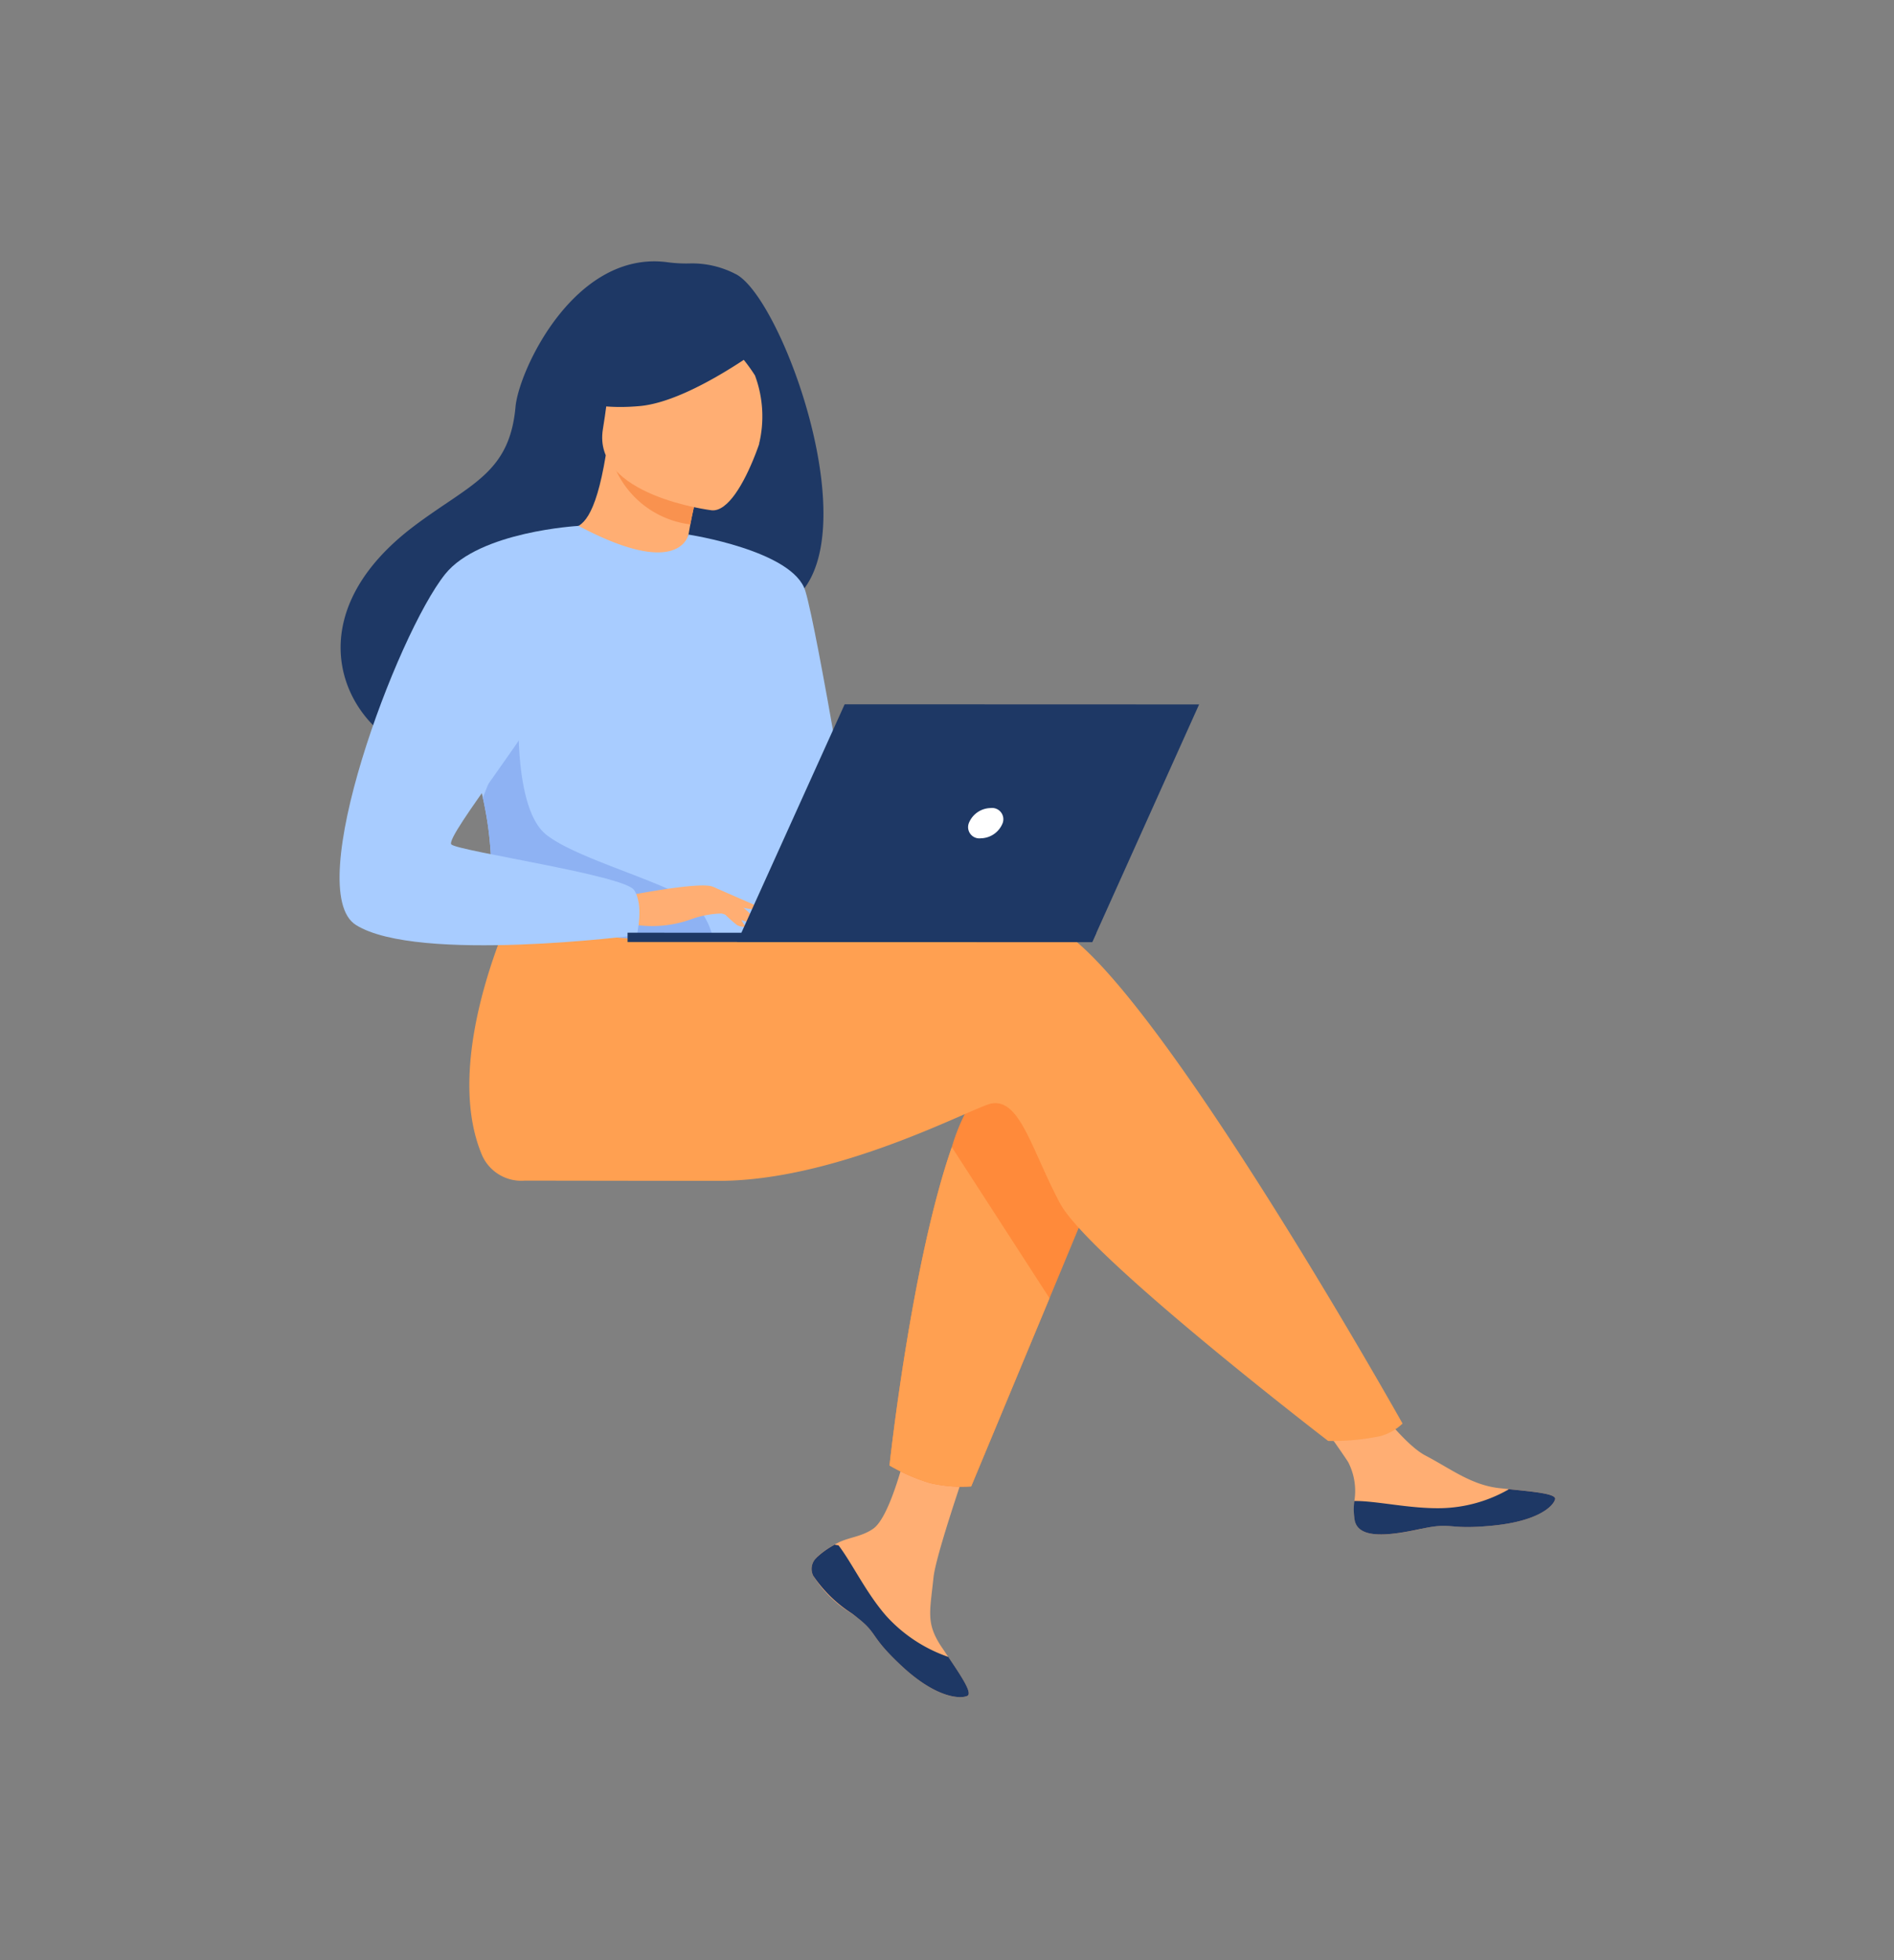
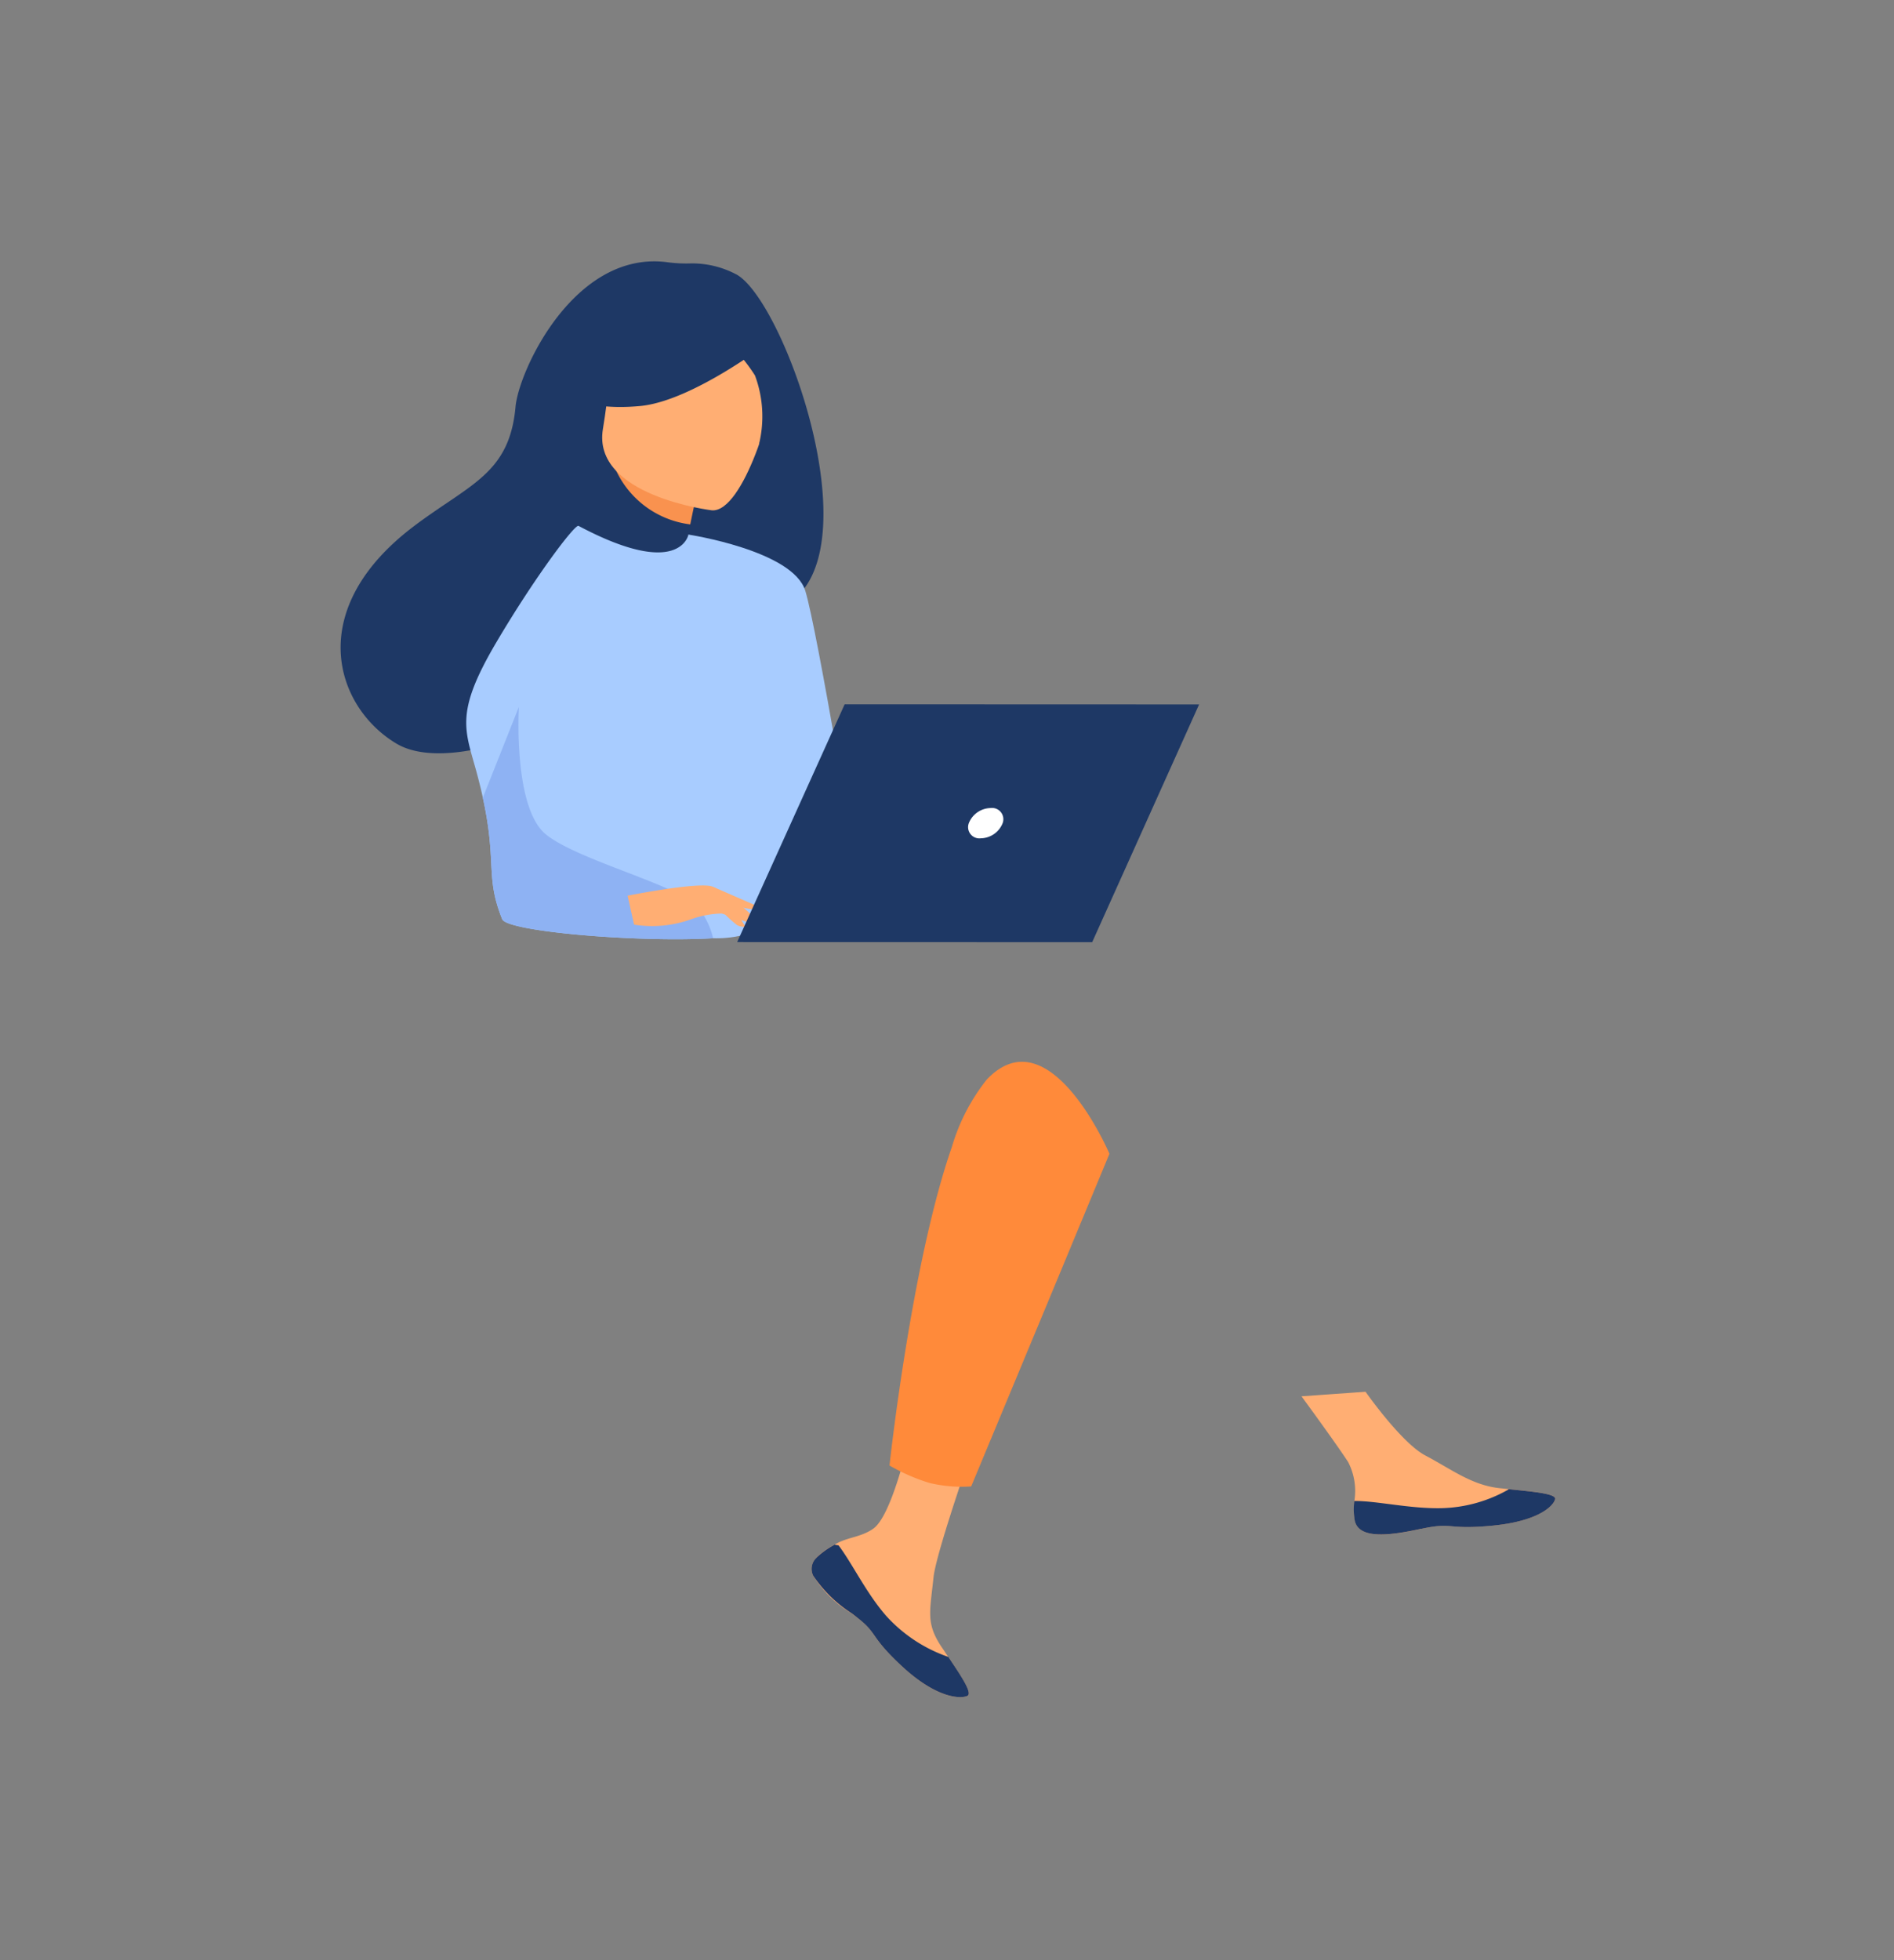
<svg xmlns="http://www.w3.org/2000/svg" width="145" height="150" viewBox="0 0 145 150">
  <rect x="0" y="0" width="145" height="150" fill="#808080" stroke="none" />
  <g id="组_309" data-name="组 309" transform="translate(-361)">
    <rect id="矩形_281" data-name="矩形 281" width="145" height="150" transform="translate(361)" fill="#fff" opacity="0" />
    <g id="组_308" data-name="组 308" transform="translate(-171.779 -62.294)">
      <g id="组_7" data-name="组 7" transform="translate(558.779 82.294)">
        <path id="路径_21" data-name="路径 21" d="M677.829,382.268a1.162,1.162,0,0,0-.253,1.349s0,.006,0,.006a8.776,8.776,0,0,0,2.96,2.911q.27.192.475.356c.037.027.073.058.107.085s.055.046.082.067c1.3,1.075.813,1.322,3.152,3.5,2.667,2.485,4.5,2.53,5.024,2.305.441-.192-.457-1.51-1.449-2.99-.049-.07-.094-.143-.146-.216-.131-.2-.265-.4-.4-.594-1.166-1.781-.865-2.619-.588-5.271.225-2.156,3.751-12.04,3.751-12.04l-5.112-.789s-1.544,7.871-3.24,9.083c-.907.646-1.921.655-2.8,1.133-.061.033-.122.067-.183.1a6.577,6.577,0,0,0-1.4,1Z" transform="translate(-641.327 -283.057)" fill="#ffae73" />
        <path id="路径_22" data-name="路径 22" d="M677.829,405.825a1.162,1.162,0,0,0-.253,1.349s0,.006,0,.006a10.169,10.169,0,0,0,2.966,2.9c.177.131.332.253.469.365.037.027.073.058.107.085s.055.046.082.067c1.3,1.075.813,1.321,3.152,3.5,2.667,2.485,4.5,2.53,5.024,2.3.441-.192-.457-1.51-1.449-2.99a11.436,11.436,0,0,1-4.753-3.136c-1.547-1.769-2.6-4.022-3.651-5.4-.116-.018-.186-.03-.3-.052a6.576,6.576,0,0,0-1.4,1Z" transform="translate(-641.327 -306.613)" fill="#1e3865" />
        <path id="路径_23" data-name="路径 23" d="M804.7,376.252c.314,1.413,2.564,1.178,5.076.627s1.915.1,5.493-.25,4.659-1.547,4.768-2.022c.1-.423-1.669-.572-3.566-.767-.237-.024-.478-.052-.719-.076-2.141-.241-3.706-1.477-5.648-2.494-1.842-.962-4.586-4.881-4.586-4.881l-4.905.347s2.573,3.5,3.566,5.021a4.808,4.808,0,0,1,.481,2.99,5.068,5.068,0,0,0,.037,1.5Z" transform="translate(-726.974 -279.885)" fill="#ffae73" />
        <path id="路径_24" data-name="路径 24" d="M818.929,393.9c2.512-.548,1.915.1,5.493-.25s4.659-1.547,4.768-2.022c.1-.423-1.669-.572-3.566-.767l-.018.033a10.853,10.853,0,0,1-5.122,1.422c-2.427.052-5-.572-6.671-.548a5.068,5.068,0,0,0,.036,1.5c.314,1.413,2.564,1.178,5.076.627Z" transform="translate(-736.132 -296.904)" fill="#1e3865" />
        <path id="路径_25" data-name="路径 25" d="M713.885,290.5,709.3,301.542,703.3,315.956a10.774,10.774,0,0,1-3.179-.262,14.559,14.559,0,0,1-3.075-1.34s1.669-15.48,4.771-24.365a15.14,15.14,0,0,1,2.67-5.164C709.3,279.743,713.885,290.5,713.885,290.5Z" transform="translate(-654.948 -222.207)" fill="#ff8a3a" />
-         <path id="路径_26" data-name="路径 26" d="M635.746,243.91c-2.609-.755-9.418-.015-16.8,1.178A5.254,5.254,0,0,1,613.768,243h0l-18.586-1.306s-6.139,12.174-2.783,19.932a3.288,3.288,0,0,0,3.249,1.876h0s11.233.018,14.823.018c9.244,0,19.564-5.682,20.9-5.919,2.186-.39,3.057,3.52,5.24,7.628s20.532,18.193,20.532,18.193a17.872,17.872,0,0,0,3.986-.365,3.953,3.953,0,0,0,1.711-.965s-20.322-36.222-27.1-38.18Z" transform="translate(-581.464 -193.155)" fill="#ffa051" />
        <path id="路径_27" data-name="路径 27" d="M589.3,83.282a7.2,7.2,0,0,0-3.55-.828,10.752,10.752,0,0,1-1.714-.094c-7.095-.932-11.37,8.288-11.619,11.074-.463,5.115-3.486,5.895-7.743,9.1-8.538,6.422-6.038,13.888-1.37,16.665,2.8,1.666,7.734,0,7.734,0,.07.043,13.5-6.714,20.121-9.975,9.923-1.261,2.128-23.817-1.854-25.943Z" transform="translate(-558.951 -82.294)" fill="#1e3865" />
-         <path id="路径_28" data-name="路径 28" d="M625.651,140.337c.03.018-3.258,1.02-5.453.149-2.068-.819-3.633-3.861-3.6-3.864.941-.04,1.973-.773,2.771-5.6l.4.128,6.732,2.171s-.487,1.934-.8,3.773c-.265,1.547-.411,3.027-.043,3.246Z" transform="translate(-598.993 -116.183)" fill="#ffae73" />
        <path id="路径_29" data-name="路径 29" d="M633.739,133.618s-.268,1.044-.661,2.993a7.248,7.248,0,0,1-6.068-5.161l6.732,2.171Z" transform="translate(-606.234 -116.482)" fill="#f9924f" />
        <path id="路径_30" data-name="路径 30" d="M633.2,111.744s-9.211-1.108-8.349-6.233.25-8.718,6.166-8.224,6.729,2.6,6.906,4.373S635.617,111.9,633.2,111.744Z" transform="translate(-604.692 -92.69)" fill="#ffae73" />
        <path id="路径_31" data-name="路径 31" d="M631.548,97.82s-5.9,4.546-9.908,4.911-5.53-.789-5.53-.789a14.349,14.349,0,0,0,3.788-4.592,2.819,2.819,0,0,1,2.326-1.486C625.089,95.646,630.516,95.545,631.548,97.82Z" transform="translate(-598.653 -91.658)" fill="#1e3865" />
        <path id="路径_32" data-name="路径 32" d="M654.7,98.94a13.31,13.31,0,0,1,2.591,2.975,8.968,8.968,0,0,1,.3,5.3s3.075-5.347,1.337-7.947c-1.845-2.756-4.229-.332-4.229-.332Z" transform="translate(-625.493 -93.186)" fill="#1e3865" />
        <path id="路径_33" data-name="路径 33" d="M615.329,164.827c-.286,16.686-.082,13.2-2.122,14.783a8.577,8.577,0,0,1-3.69.716c-5.718.338-15.767-.509-16.147-1.455-1.318-3.273-.387-4.287-1.483-9.3-.116-.533-.256-1.108-.423-1.739-.917-3.441-1.809-4.613,1.449-10.14,2.954-5.006,6.02-9.068,6.3-8.922,7.786,4.138,8.413.664,8.413.664s7.85,7.25,7.71,15.389Z" transform="translate(-580.921 -128.527)" fill="#a8ccff" />
-         <path id="路径_34" data-name="路径 34" d="M709.3,316.452,703.3,330.867a10.775,10.775,0,0,1-3.179-.262,14.56,14.56,0,0,1-3.075-1.34s1.669-15.48,4.771-24.365l7.472,11.552Z" transform="translate(-654.948 -237.118)" fill="#ffa051" />
        <path id="路径_35" data-name="路径 35" d="M646.47,150.96s8.011,1.218,8.952,4.306,4.028,21.829,4.028,21.829-2.259,1.973-4.141.289-5.913-17.536-5.913-17.536l-2.923-8.888Z" transform="translate(-619.769 -130.052)" fill="#a8ccff" />
        <path id="路径_36" data-name="路径 36" d="M612.42,211.973c-5.718.338-15.767-.508-16.147-1.455-1.318-3.273-.387-4.287-1.483-9.3l2.759-6.949s-.46,7.74,2.089,9.774,10.438,3.934,11.677,5.633a5.928,5.928,0,0,1,1.105,2.293Z" transform="translate(-583.825 -160.174)" fill="#8eb2f3" />
        <path id="路径_37" data-name="路径 37" d="M631.19,239.929s5.639-1.124,6.55-.673a12.846,12.846,0,0,1,3.41,2.649c.277.566-2.025-.432-2.774-.612a7.379,7.379,0,0,0-2.4.469,8.825,8.825,0,0,1-4.293.384Z" transform="translate(-609.141 -191.388)" fill="#ffae73" />
-         <path id="路径_38" data-name="路径 38" d="M577.061,148.78s-7.573.414-10.2,3.687c-3.694,4.607-11.02,24.238-6.827,26.856,4.723,2.951,21.5.78,21.5.78s.56-2.335-.216-3.465-13.4-2.96-13.982-3.48,7.286-10.167,7.289-11.732,2.43-12.643,2.43-12.643Z" transform="translate(-558.779 -128.535)" fill="#a8ccff" />
        <path id="路径_39" data-name="路径 39" d="M653.59,244.11a10.347,10.347,0,0,0,1.568,1.529,1.246,1.246,0,0,0,.636.122L655,244.478l-1.41-.368Z" transform="translate(-624.721 -194.838)" fill="#ffae73" />
        <path id="路径_40" data-name="路径 40" d="M652.7,239.5l3.435,1.5a.645.645,0,0,1-.569.2,8.976,8.976,0,0,1-1.489-.368L652.7,239.5Z" transform="translate(-624.102 -191.632)" fill="#ffae73" />
      </g>
      <g id="组_8" data-name="组 8" transform="translate(580.824 116.186)">
-         <path id="路径_41" data-name="路径 41" d="M667.07,251.029l-35.89-.009v.71l35.571.009Z" transform="translate(-631.18 -233.536)" fill="#1e3865" />
        <path id="路径_42" data-name="路径 42" d="M658.74,211.8l27.179.006,8.185-18.193-27.136-.009Z" transform="translate(-650.348 -193.6)" fill="#1e3865" />
        <path id="路径_43" data-name="路径 43" d="M719.449,220.847a.862.862,0,0,0-.923-1.157,1.831,1.831,0,0,0-1.666,1.157.862.862,0,0,0,.923,1.157A1.831,1.831,0,0,0,719.449,220.847Z" transform="translate(-690.735 -211.746)" fill="#fff" />
      </g>
    </g>
  </g>
</svg>